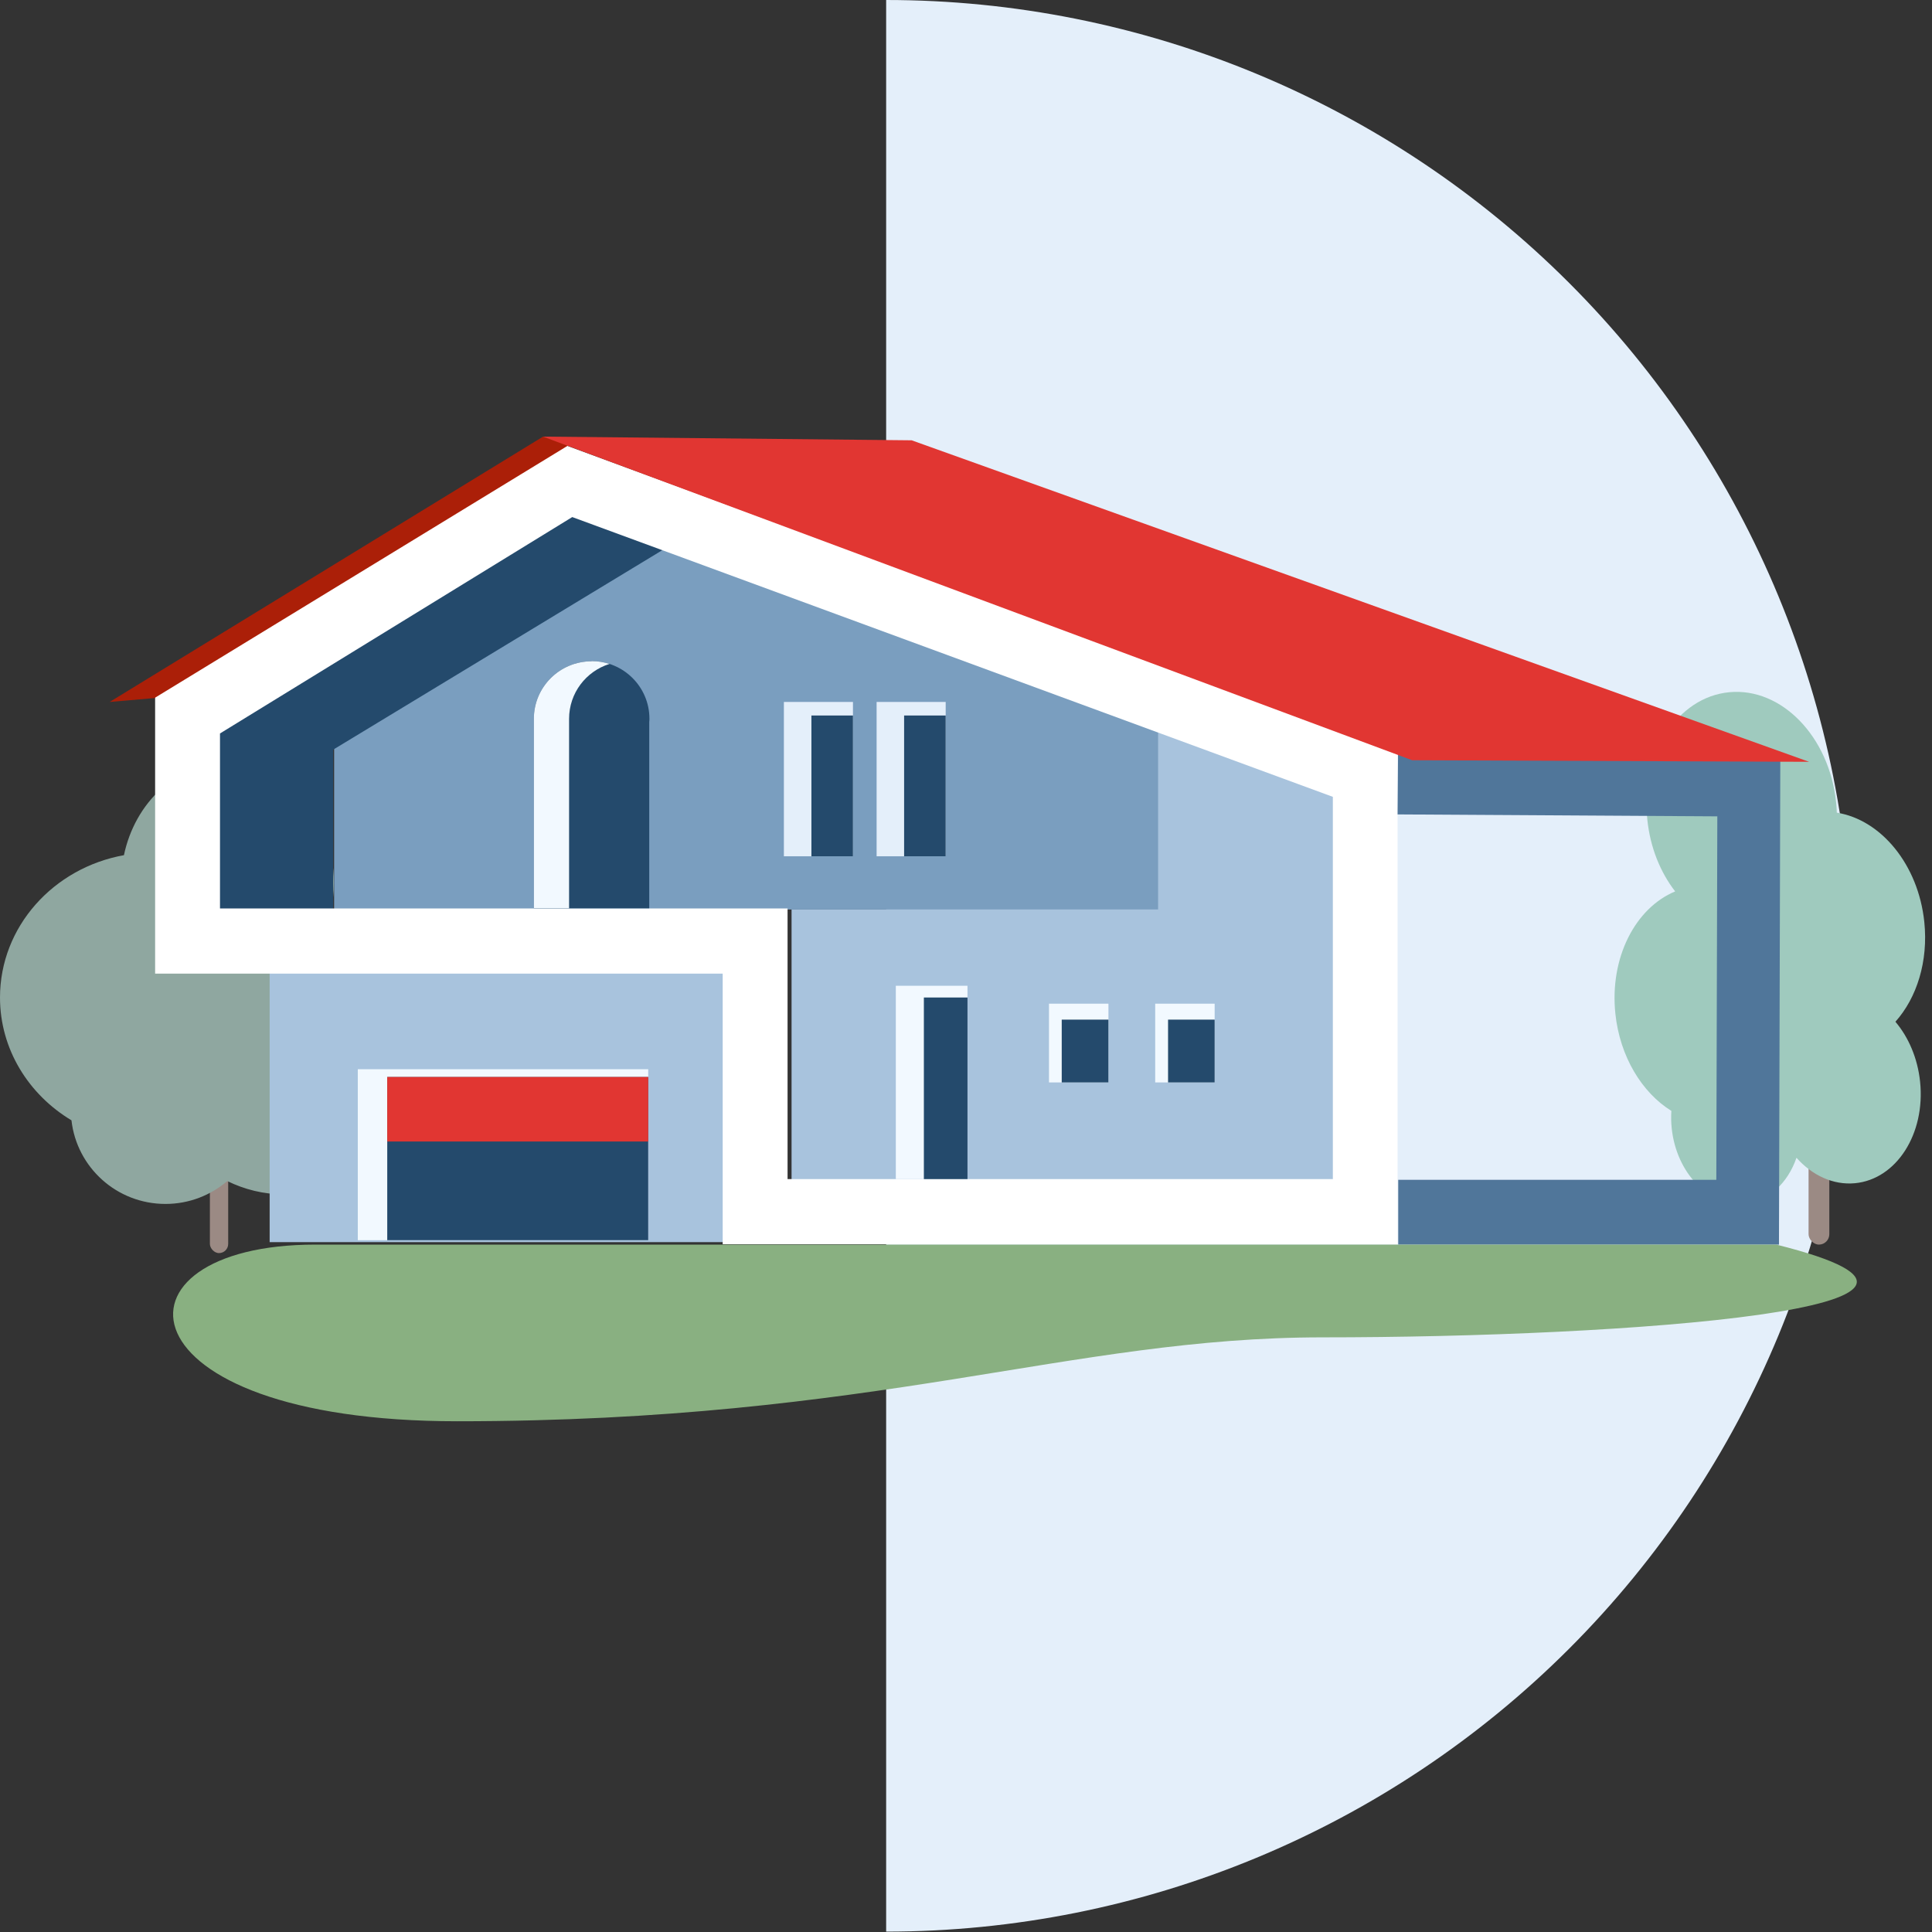
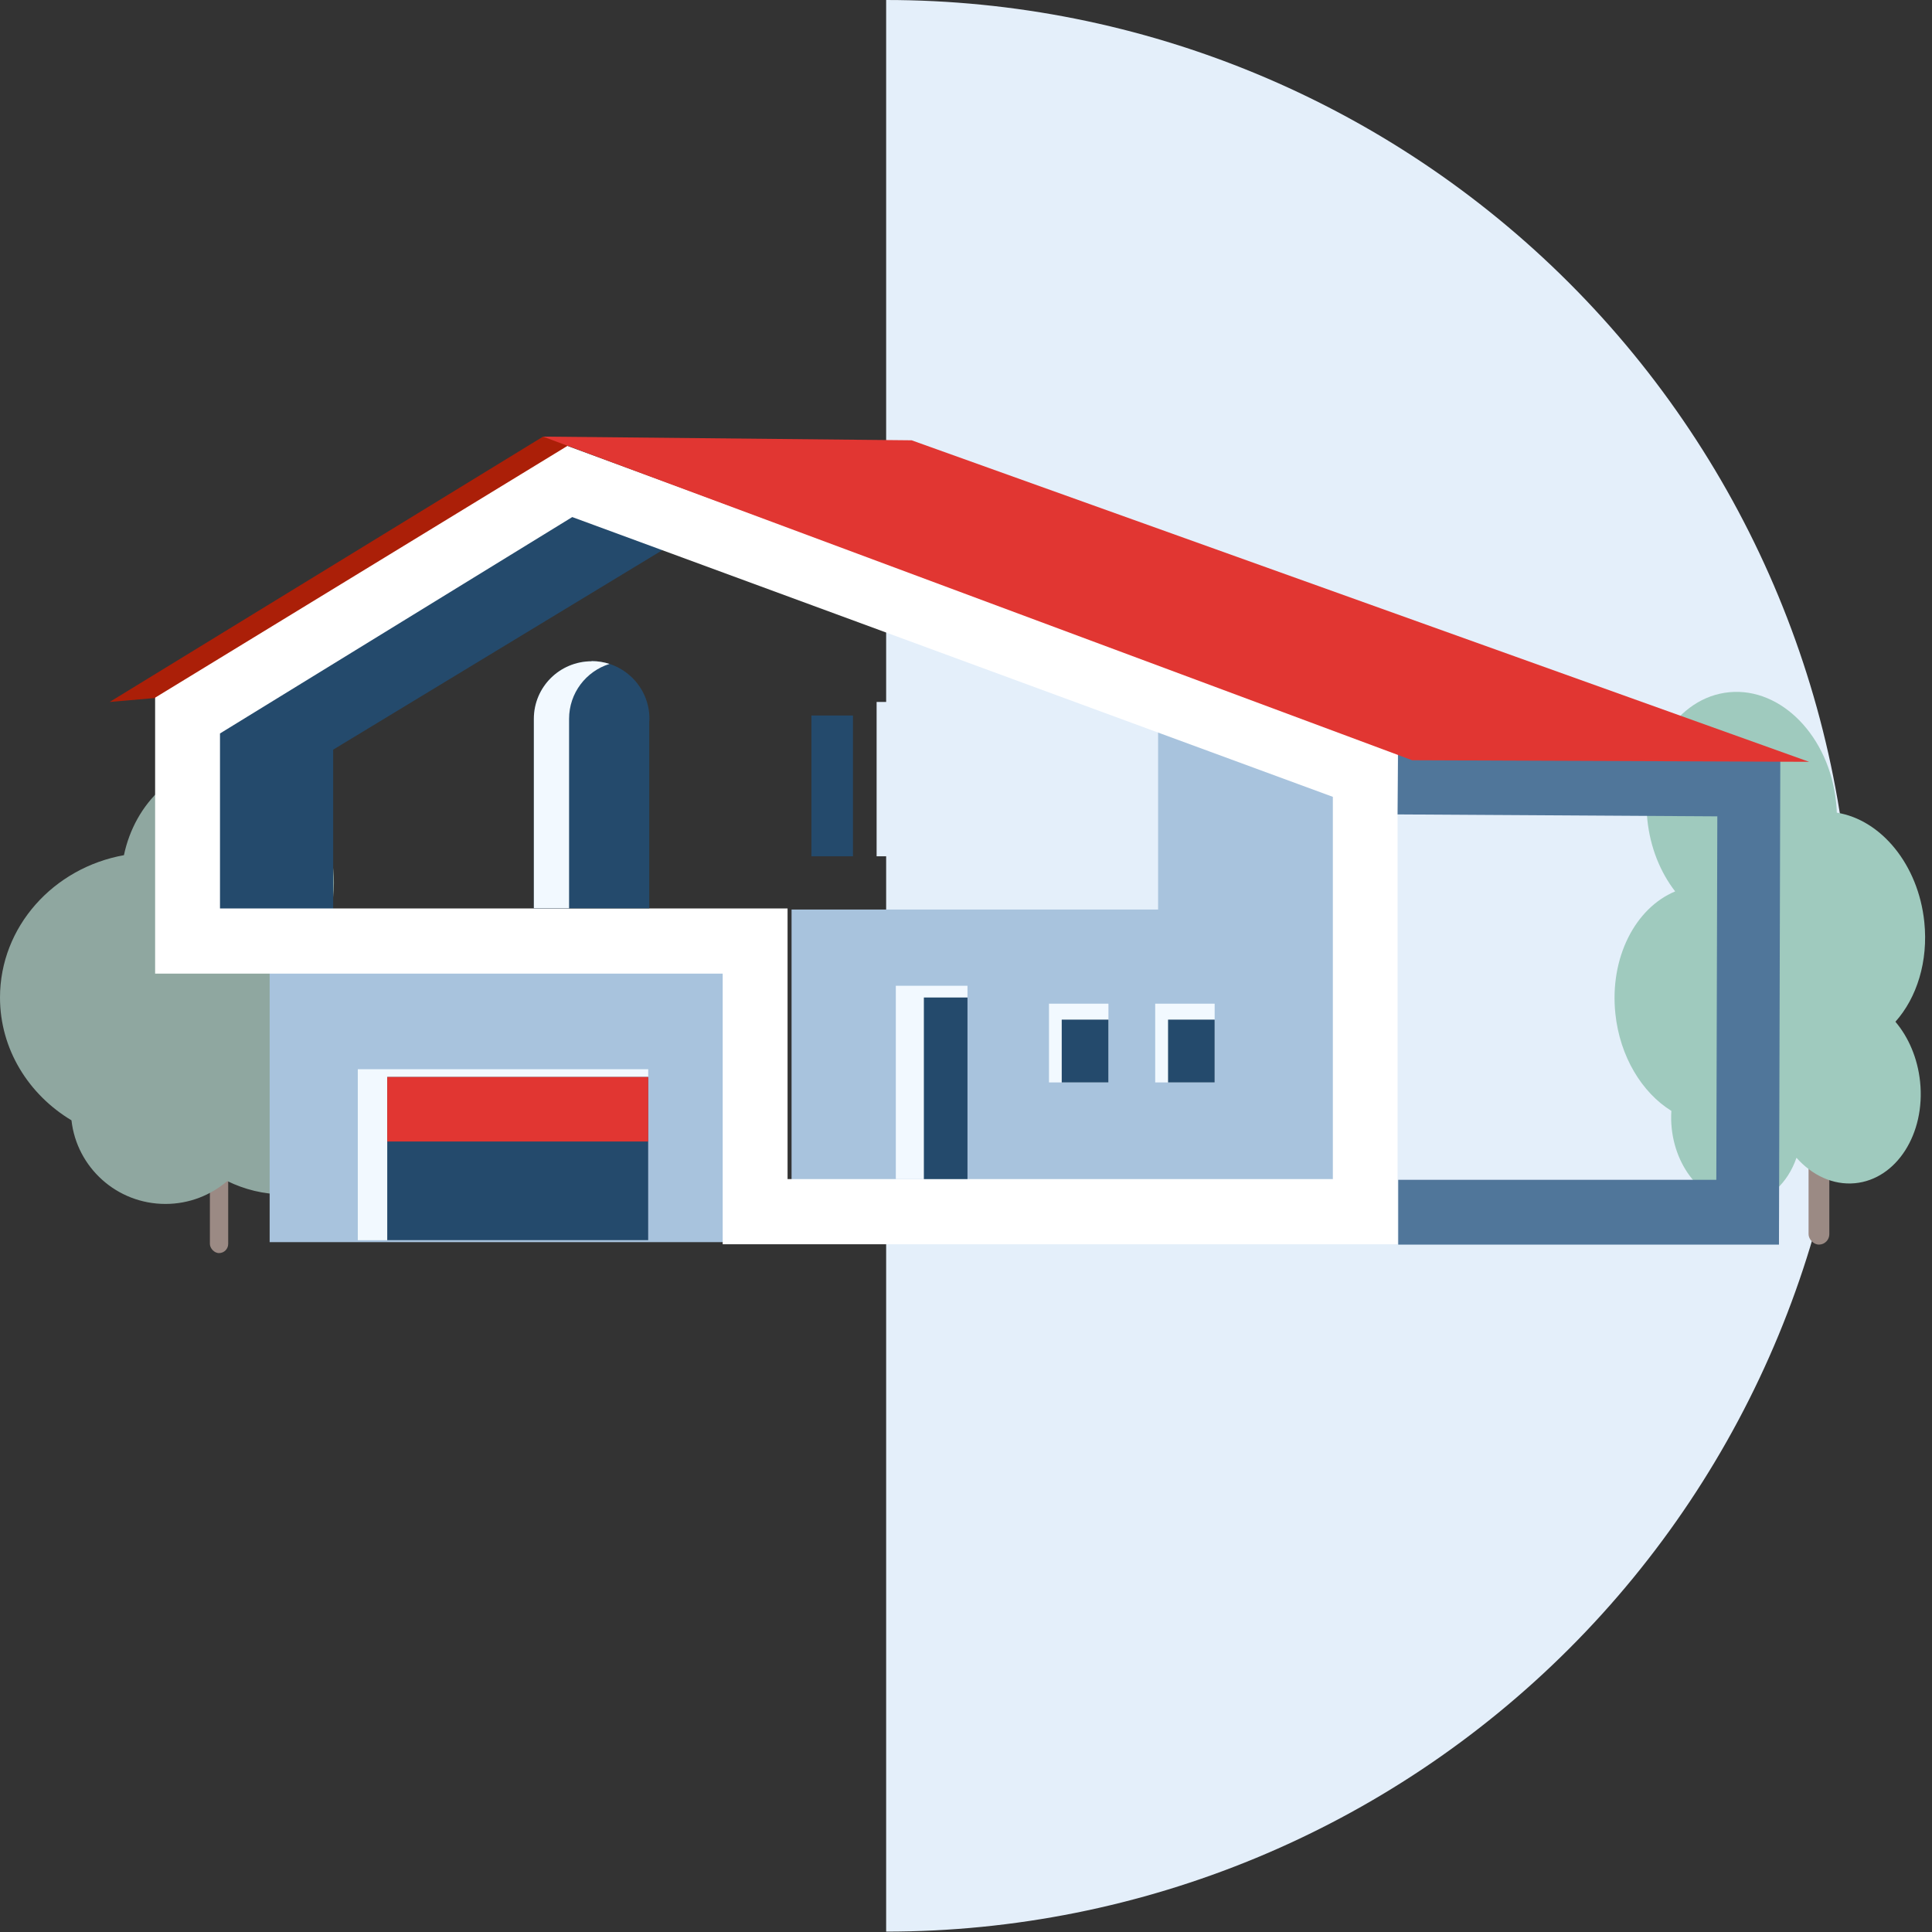
<svg xmlns="http://www.w3.org/2000/svg" width="128px" height="128px" viewBox="0 0 128 128" version="1.1">
  <rect x="0" y="0" width="128" height="128" fill="#333333" stroke="none" />
  <title>CDFCB259-3D70-4475-9A5A-8669C5D7C72D</title>
  <g id="01_Basics_Icons_Illustrations/06_illustrations_128x128/Product/z03-Villa" stroke="none" stroke-width="1" fill="none" fill-rule="evenodd">
    <polygon id="BG" fill-opacity="0" fill="#FFFFFF" points="0 128 128 128 128 0 0 0" />
    <g id="128x128_Meeple_Villa" transform="translate(-0, 0)">
      <path d="M58.71,127.974 C75.68,127.974 91.956,121.233 103.956,109.233 C115.956,97.233 122.697,80.958 122.697,63.987 C122.697,47.017 115.956,30.741 103.956,18.741 C91.956,6.741 75.68,7.10542736e-15 58.71,7.10542736e-15 L58.71,63.987 L58.71,127.974 Z" id="Path" fill="#E4EFFA" fill-rule="nonzero" />
      <rect id="Rectangle" fill="#9B8A84" fill-rule="nonzero" x="13.906" y="73.019" width="1.212" height="10.001" rx="0.606" />
      <path d="M8.221,56.656 C3.547,57.492 0,61.395 0,66.089 C0,69.521 1.903,72.526 4.735,74.224 C5.085,77.342 7.734,79.764 10.962,79.764 C12.53,79.764 13.961,79.189 15.057,78.248 C16.199,78.806 17.463,79.128 18.803,79.128 C23.781,79.128 27.816,74.799 27.816,69.469 C27.816,65.305 25.349,61.769 21.909,60.41 C22.046,59.792 22.122,59.139 22.122,58.477 C22.122,54.087 18.97,50.533 15.073,50.533 C11.723,50.533 8.937,53.155 8.206,56.682" id="Path" fill="#8FA7A0" fill-rule="nonzero" />
      <rect id="Rectangle" fill="#9B8A84" fill-rule="nonzero" x="119.822" y="71.598" width="1.375" height="10.86" rx="0.688" />
      <path d="M121.645,53.14 C121.669,53.376 121.686,53.609 121.694,53.841 C124.619,54.306 127.093,57.276 127.49,61.079 C127.763,63.698 126.99,66.115 125.576,67.693 C126.444,68.718 127.048,70.104 127.211,71.667 C127.572,75.121 125.641,78.131 122.897,78.391 C121.447,78.528 120.06,77.869 119.021,76.706 C118.446,78.378 117.179,79.585 115.6,79.735 C113.235,79.958 111.066,77.726 110.755,74.749 C110.714,74.357 110.708,73.973 110.732,73.599 C108.785,72.389 107.32,70.005 107.022,67.154 C106.636,63.454 108.339,60.159 110.984,59.058 C110.008,57.799 109.333,56.158 109.142,54.323 C108.688,49.976 111.119,46.188 114.572,45.861 C118.024,45.534 121.191,48.793 121.645,53.14 Z" id="Path" fill="#9FCABE" fill-rule="nonzero" />
-       <polygon id="Path" fill="#7A9EBF" fill-rule="nonzero" points="22.137 60.259 22.137 49.378 43.934 36.223 81.159 49.865 81.159 60.259" />
      <polygon id="Path" fill="#A8C3DD" fill-rule="nonzero" points="50.121 64.365 17.865 64.365 17.865 82.295 50.121 82.295" />
      <polygon id="Path" fill="#244A6C" fill-rule="nonzero" points="22.074 60.317 22.074 49.667 45.653 35.377 38.876 32.414 12.447 47.381 12.447 61.262 22.203 61.402" />
      <polygon id="Path" fill="#A8C3DD" fill-rule="nonzero" points="76.727 47.241 76.727 60.259 52.443 60.259 52.443 78.258 76.727 78.258 76.727 79.063 91.733 79.063 91.733 47.241" />
      <path d="M92.592,82.435 L47.88,82.435 L47.88,64.505 L10.277,64.505 L10.277,46.167 L37.437,29.486 L92.592,49.784 L92.592,82.435 Z M52.178,78.118 L88.305,78.118 L88.305,52.793 L37.913,34.257 L14.575,48.594 L14.575,60.189 L52.178,60.189 L52.178,78.118 L52.178,78.118 Z" id="Shape" fill="#FFFFFF" fill-rule="nonzero" />
      <polygon id="Path" fill="#AB1F08" fill-rule="nonzero" points="37.704 29.475 10.232 46.249 7.266 46.506 35.98 28.926" />
      <polygon id="Path" fill="#50769A" fill-rule="nonzero" points="117.861 82.458 92.637 82.458 92.637 78.167 113.71 78.167 113.777 54.085 92.594 53.957 92.627 49.654 117.951 49.817" />
      <polygon id="Path" fill="#E13632" fill-rule="nonzero" points="60.398 29.171 35.969 28.926 93.558 50.367 119.855 50.472" />
      <polygon id="Path" fill="#F2F9FF" fill-rule="nonzero" points="64.098 65.31 59.35 65.31 59.35 78.118 64.098 78.118" />
      <polygon id="Path" fill="#244A6C" fill-rule="nonzero" points="64.099 66.087 61.209 66.087 61.209 78.118 64.099 78.118" />
      <polygon id="Path" fill="#F2F9FF" fill-rule="nonzero" points="73.437 66.497 69.498 66.497 69.498 71.714 73.437 71.714" />
      <polygon id="Path" fill="#244A6C" fill-rule="nonzero" points="73.436 67.553 70.342 67.553 70.342 71.714 73.436 71.714" />
      <polygon id="Path" fill="#F2F9FF" fill-rule="nonzero" points="80.474 66.497 76.535 66.497 76.535 71.714 80.474 71.714" />
      <polygon id="Path" fill="#244A6C" fill-rule="nonzero" points="80.474 67.553 77.387 67.553 77.387 71.714 80.474 71.714" />
      <polygon id="Path" fill="#F2F9FF" fill-rule="nonzero" points="42.946 70.839 23.705 70.839 23.705 82.166 42.946 82.166" />
      <polygon id="Path" fill="#244A6C" fill-rule="nonzero" points="42.947 71.354 25.656 71.354 25.656 82.166 42.947 82.166" />
      <polygon id="Path" fill="#E13632" fill-rule="nonzero" points="42.947 71.354 25.656 71.354 25.656 75.628 42.947 75.628" />
      <path d="M39.203,43.811 C37.081,43.811 35.369,45.514 35.369,47.626 L35.369,60.177 L43.014,60.177 L43.014,47.824 C43.026,47.754 43.026,47.684 43.026,47.614 C43.026,45.514 41.314,43.799 39.191,43.799 L39.203,43.811 Z" id="Path" fill="#244A6C" fill-rule="nonzero" />
      <path d="M40.381,43.987 C38.826,44.473 37.703,45.915 37.703,47.626 L37.703,60.177 L43.014,60.177 L43.014,60.177 L35.369,60.177 L35.369,47.626 C35.369,45.514 37.081,43.811 39.203,43.811 L39.191,43.799 C39.607,43.799 40.007,43.865 40.381,43.987 Z" id="Path" fill="#F2F9FF" />
-       <polygon id="Path" fill="#E4EFFA" fill-rule="nonzero" points="56.511 46.506 51.935 46.506 51.935 56.731 56.511 56.731" />
      <polygon id="Path" fill="#E4EFFA" fill-rule="nonzero" points="62.654 46.506 58.078 46.506 58.078 56.731 62.654 56.731" />
      <polygon id="Path" fill="#244A6C" fill-rule="nonzero" points="56.511 47.404 53.758 47.404 53.758 56.731 56.511 56.731" />
-       <polygon id="Path" fill="#244A6C" fill-rule="nonzero" points="62.654 47.404 59.9 47.404 59.9 56.731 62.654 56.731" />
-       <path d="M20.889,82.458 L117.685,82.458 C134.574,86.666 107.728,88.603 87.624,88.603 C70.871,88.603 58.209,94.162 30.287,94.162 C7.6,94.162 6.654,82.458 20.889,82.458 Z" id="Path" fill="#89B081" fill-rule="nonzero" />
    </g>
  </g>
</svg>